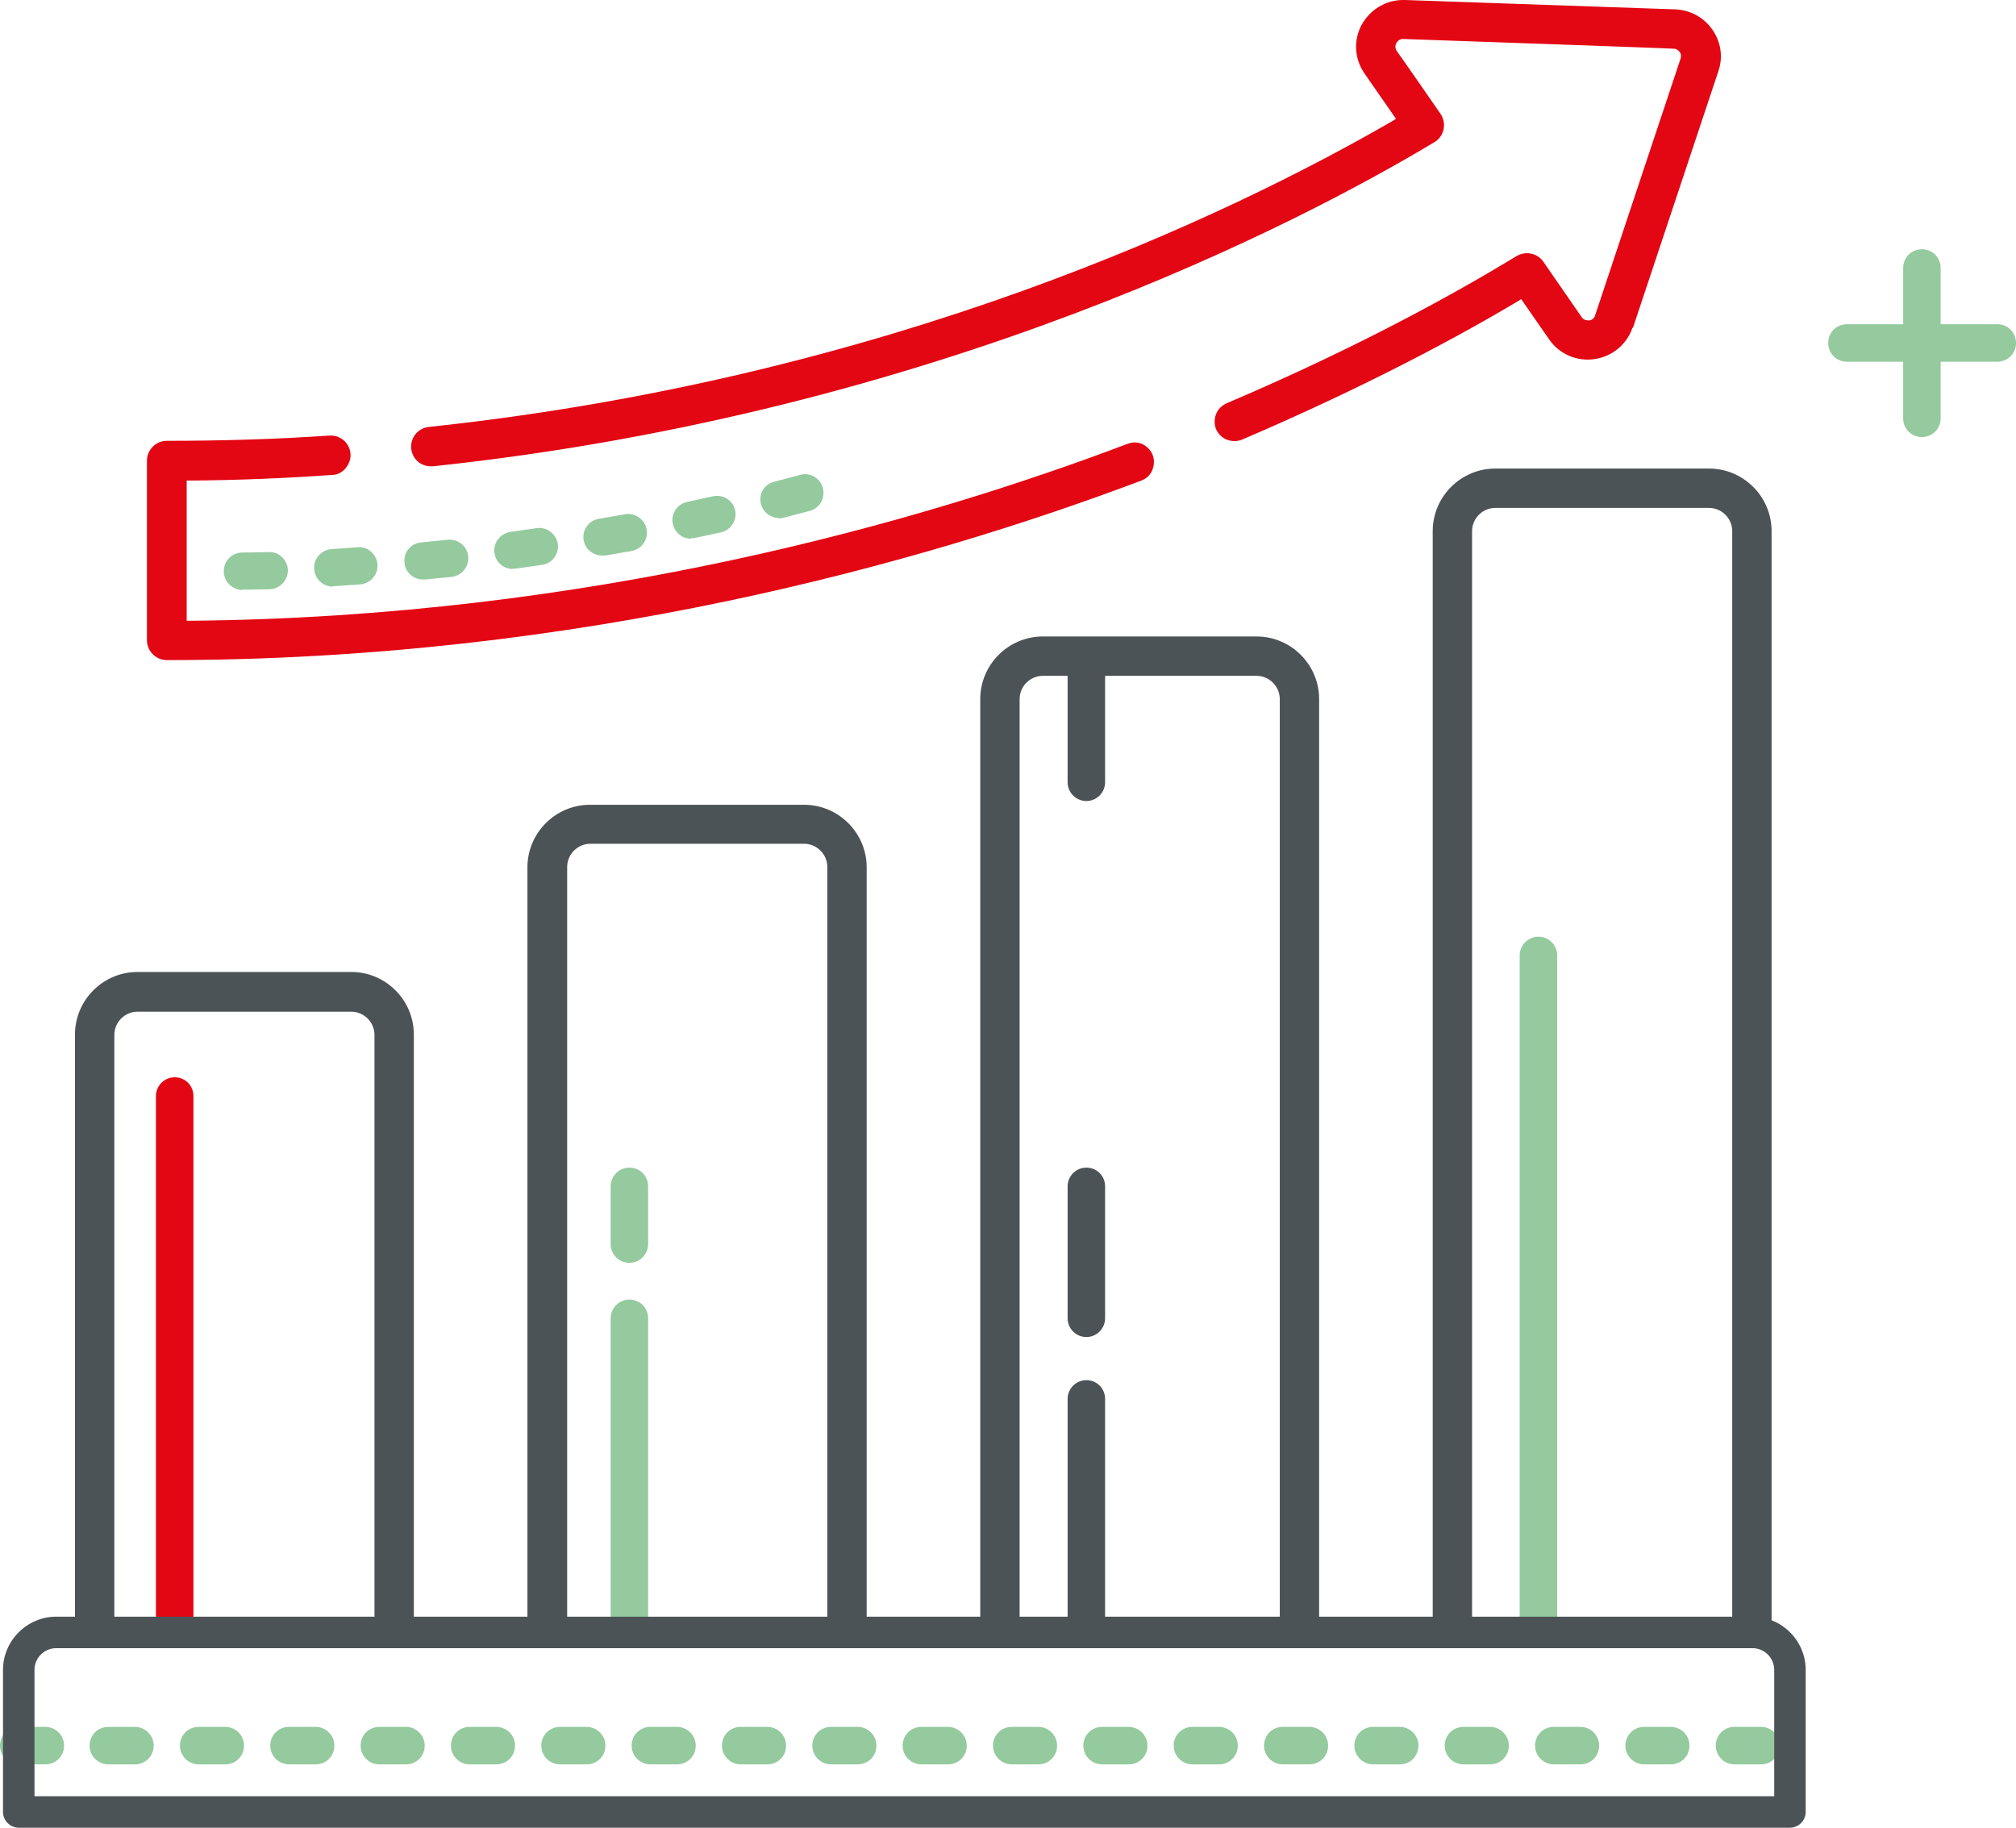
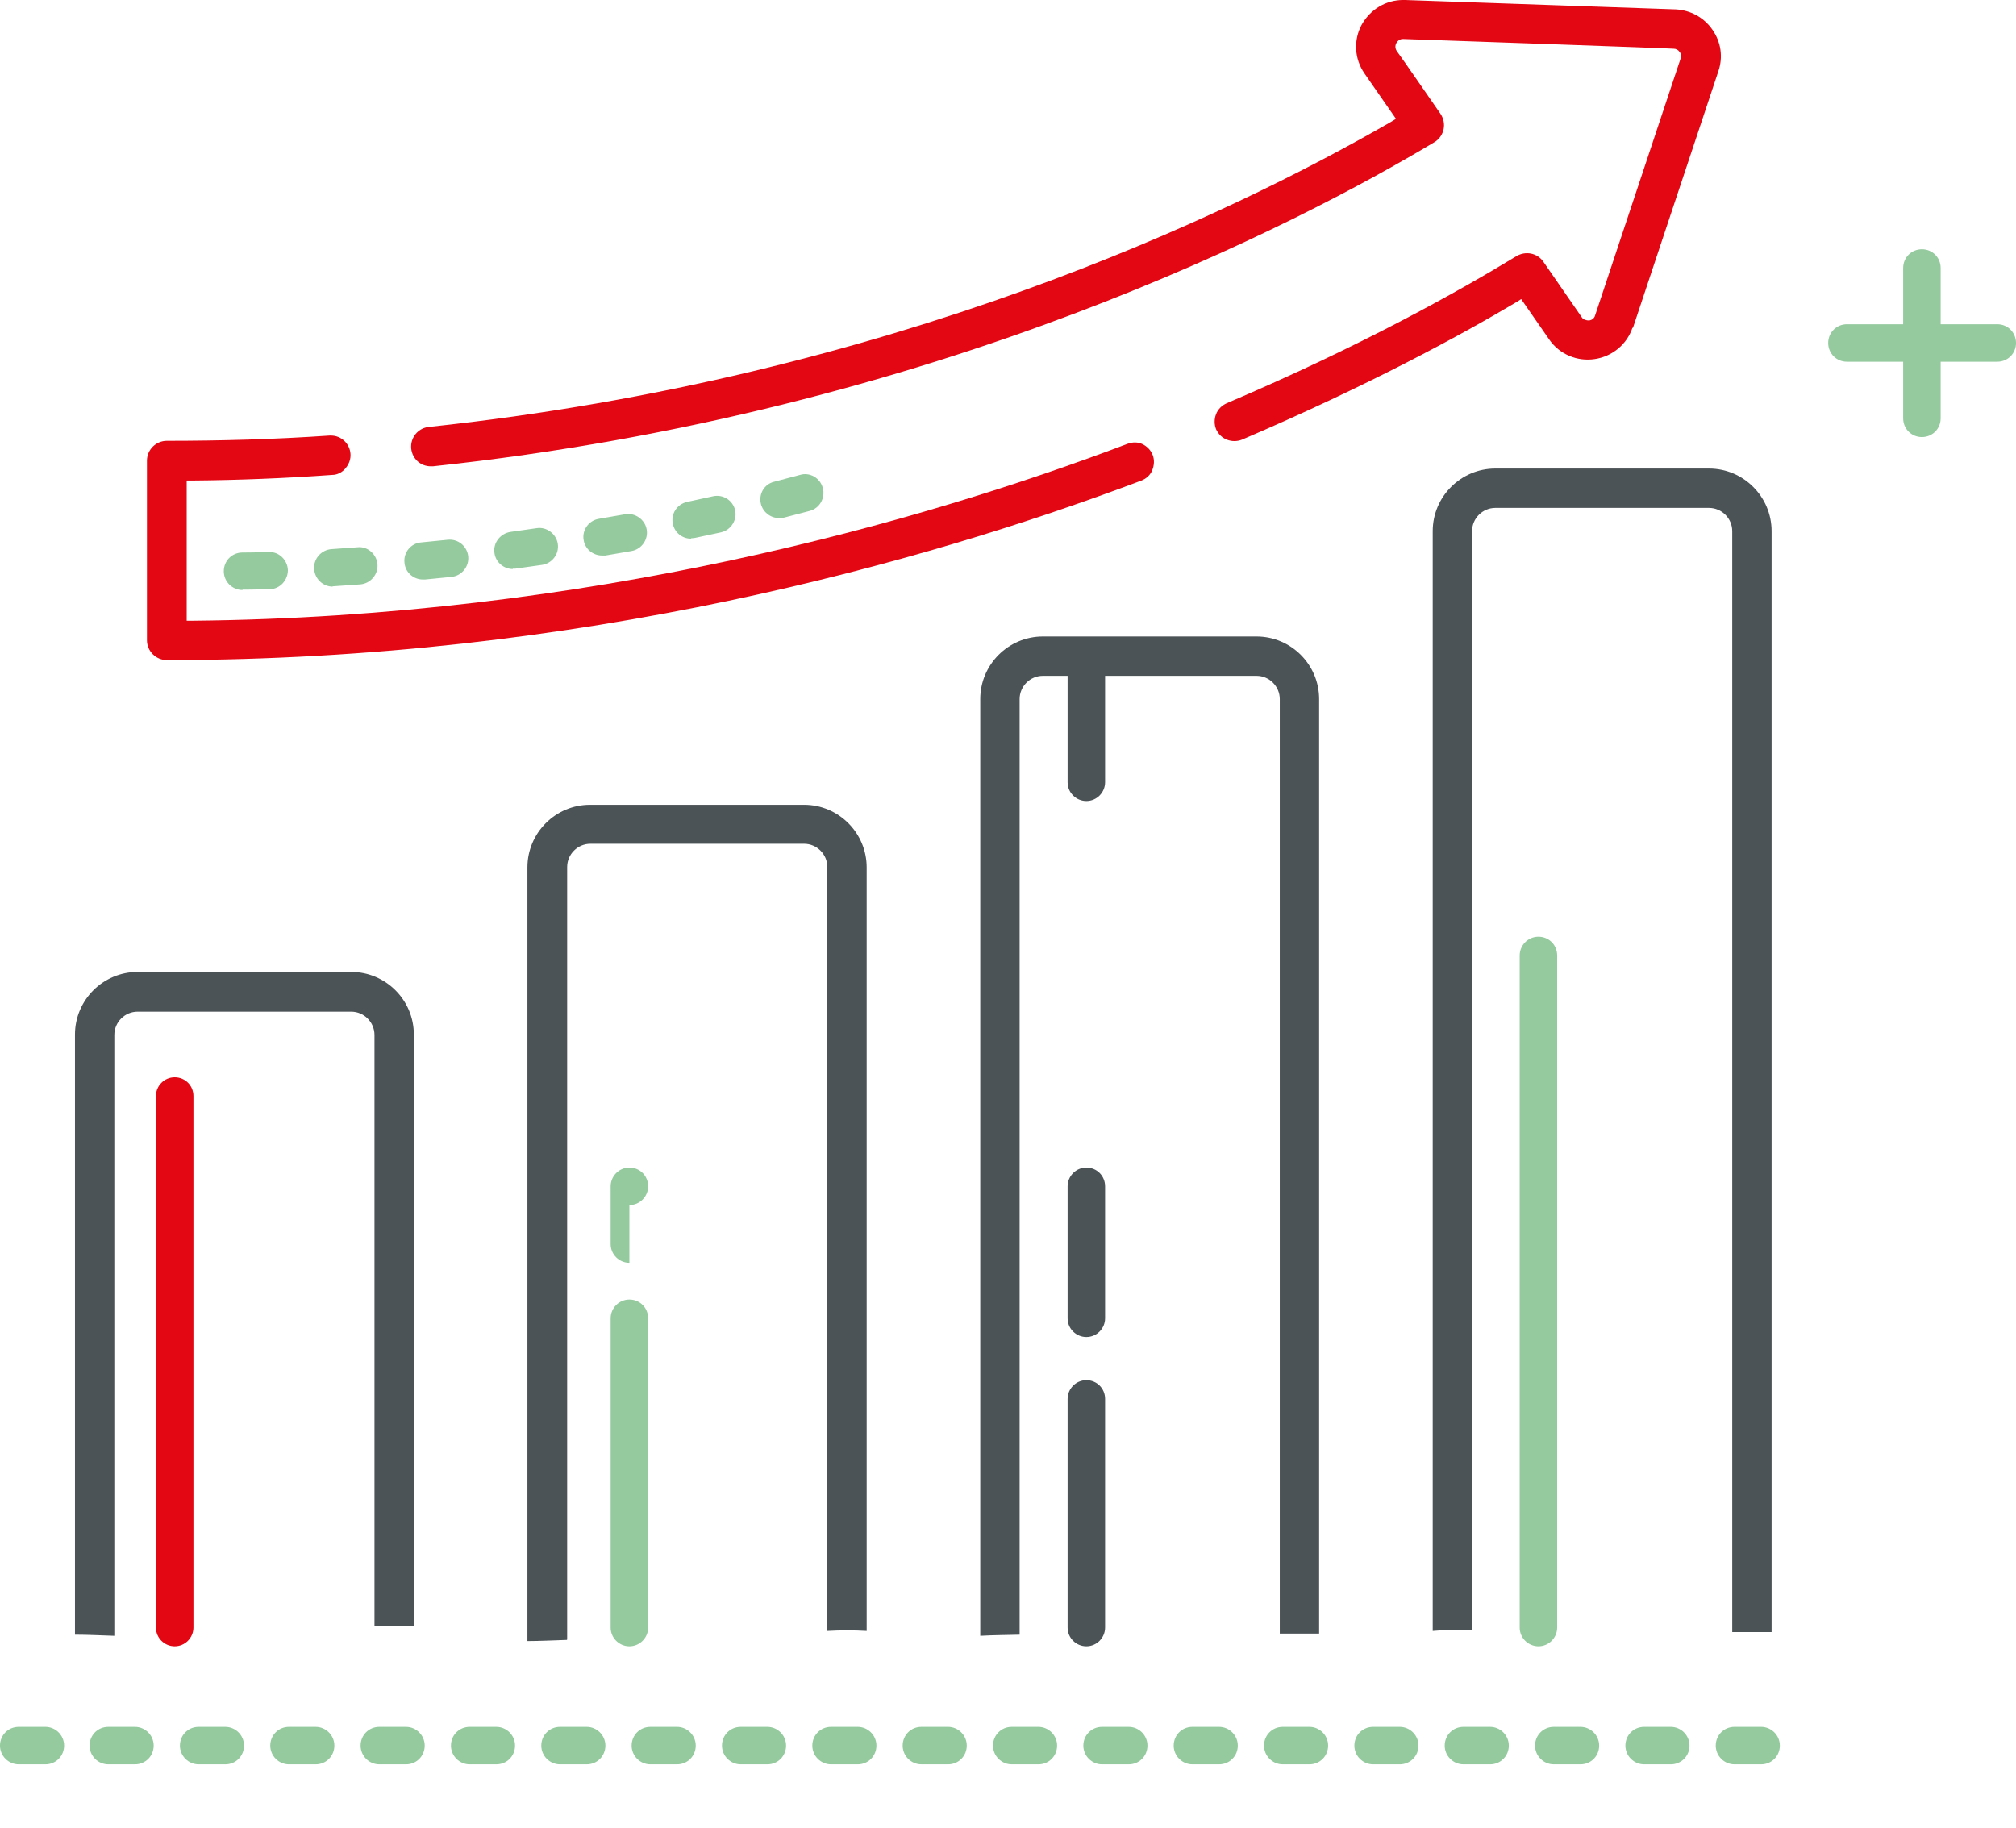
<svg xmlns="http://www.w3.org/2000/svg" id="Calque_2" data-name="Calque 2" viewBox="0 0 53.78 48.76">
  <defs>
    <style>      .cls-1 {        fill: #94ca9e;      }      .cls-1, .cls-2, .cls-3 {        stroke-width: 0px;      }      .cls-2 {        fill: #e30613;      }      .cls-3 {        fill: #4c5356;      }    </style>
  </defs>
  <g id="Calque_1-2" data-name="Calque 1">
    <g>
      <path class="cls-2" d="m4.66,43.92c-.27,0-.5-.22-.5-.5v-14.18c0-.27.22-.5.5-.5s.5.22.5.5v14.18c0,.27-.22.5-.5.5Z" />
      <path class="cls-3" d="m28.98,43.92c-.27,0-.5-.22-.5-.5v-6.1c0-.27.22-.5.5-.5s.5.22.5.5v6.1c0,.27-.22.5-.5.5Z" />
      <path class="cls-3" d="m28.98,35.67c-.27,0-.5-.22-.5-.5v-3.52c0-.27.22-.5.5-.5s.5.22.5.5v3.52c0,.27-.22.5-.5.5Z" />
      <path class="cls-3" d="m28.98,21.37c-.27,0-.5-.22-.5-.5v-3.05c0-.27.22-.5.5-.5s.5.22.5.5v3.05c0,.27-.22.5-.5.5Z" />
      <path class="cls-1" d="m16.79,43.92c-.27,0-.5-.22-.5-.5v-8.25c0-.27.22-.5.5-.5s.5.22.5.5v8.25c0,.27-.22.5-.5.5Z" />
-       <path class="cls-1" d="m16.79,33.69c-.27,0-.5-.22-.5-.5v-1.54c0-.27.22-.5.5-.5s.5.22.5.5v1.54c0,.27-.22.5-.5.5Z" />
+       <path class="cls-1" d="m16.79,33.69c-.27,0-.5-.22-.5-.5v-1.54c0-.27.22-.5.5-.5s.5.22.5.5c0,.27-.22.5-.5.5Z" />
      <path class="cls-1" d="m41.04,43.92c-.27,0-.5-.22-.5-.5v-17.93c0-.27.22-.5.5-.5s.5.22.5.5v17.93c0,.27-.22.5-.5.5Z" />
      <path class="cls-1" d="m46.98,47.07h-.71c-.27,0-.5-.22-.5-.5s.22-.5.5-.5h.71c.27,0,.5.22.5.5s-.22.5-.5.5Zm-2.41,0h-.71c-.27,0-.5-.22-.5-.5s.22-.5.5-.5h.71c.27,0,.5.22.5.5s-.22.5-.5.5Zm-2.41,0h-.71c-.27,0-.5-.22-.5-.5s.22-.5.5-.5h.71c.27,0,.5.22.5.5s-.22.5-.5.5Zm-2.41,0h-.71c-.27,0-.5-.22-.5-.5s.22-.5.5-.5h.71c.27,0,.5.22.5.5s-.22.5-.5.5Zm-2.41,0h-.71c-.27,0-.5-.22-.5-.5s.22-.5.5-.5h.71c.27,0,.5.22.5.5s-.22.5-.5.5Zm-2.41,0h-.71c-.27,0-.5-.22-.5-.5s.22-.5.5-.5h.71c.27,0,.5.22.5.5s-.22.5-.5.5Zm-2.41,0h-.71c-.27,0-.5-.22-.5-.5s.22-.5.5-.5h.71c.27,0,.5.22.5.5s-.22.5-.5.5Zm-2.41,0h-.71c-.27,0-.5-.22-.5-.5s.22-.5.5-.5h.71c.27,0,.5.22.5.5s-.22.5-.5.5Zm-2.41,0h-.71c-.27,0-.5-.22-.5-.5s.22-.5.5-.5h.71c.27,0,.5.22.5.5s-.22.5-.5.5Zm-2.41,0h-.71c-.27,0-.5-.22-.5-.5s.22-.5.5-.5h.71c.27,0,.5.22.5.5s-.22.5-.5.5Zm-2.41,0h-.71c-.27,0-.5-.22-.5-.5s.22-.5.5-.5h.71c.27,0,.5.22.5.5s-.22.5-.5.5Zm-2.41,0h-.71c-.27,0-.5-.22-.5-.5s.22-.5.5-.5h.71c.27,0,.5.22.5.5s-.22.5-.5.5Zm-2.41,0h-.71c-.27,0-.5-.22-.5-.5s.22-.5.5-.5h.71c.27,0,.5.22.5.5s-.22.5-.5.5Zm-2.41,0h-.71c-.27,0-.5-.22-.5-.5s.22-.5.5-.5h.71c.27,0,.5.22.5.5s-.22.5-.5.5Zm-2.41,0h-.71c-.27,0-.5-.22-.5-.5s.22-.5.5-.5h.71c.27,0,.5.22.5.5s-.22.5-.5.5Zm-2.41,0h-.71c-.27,0-.5-.22-.5-.5s.22-.5.5-.5h.71c.27,0,.5.22.5.5s-.22.5-.5.5Zm-2.41,0h-.71c-.27,0-.5-.22-.5-.5s.22-.5.5-.5h.71c.27,0,.5.22.5.5s-.22.5-.5.5Zm-2.41,0h-.71c-.27,0-.5-.22-.5-.5s.22-.5.5-.5h.71c.27,0,.5.22.5.5s-.22.5-.5.5Zm-2.41,0h-.71c-.27,0-.5-.22-.5-.5s.22-.5.5-.5h.71c.27,0,.5.22.5.5s-.22.5-.5.5Zm-2.41,0H.5c-.27,0-.5-.22-.5-.5s.22-.5.5-.5h.71c.27,0,.5.22.5.5s-.22.5-.5.5Z" />
      <path class="cls-3" d="m9.99,27.6v15.77h1.05v-15.77c0-.92-.75-1.67-1.67-1.67H3.67c-.92,0-1.67.75-1.67,1.67v16.01c.35,0,.7.02,1.05.03v-16.03c0-.34.28-.62.62-.62h5.7c.34,0,.62.28.62.62Z" />
      <path class="cls-3" d="m15.13,43.74v-20.61c0-.34.28-.62.62-.62h5.7c.34,0,.62.28.62.62v20.38c.36-.02.71-.02,1.05,0v-20.37c0-.92-.75-1.67-1.67-1.67h-5.71c-.92,0-1.67.75-1.67,1.67v20.64c.35,0,.7-.02,1.05-.03Z" />
      <path class="cls-3" d="m27.2,43.61v-24.96c0-.34.28-.62.62-.62h5.7c.34,0,.62.28.62.62v24.93c.35,0,.7,0,1.05,0v-24.93c0-.92-.75-1.67-1.67-1.67h-5.7c-.92,0-1.67.75-1.67,1.67v24.99c.35-.02.7-.02,1.05-.03Z" />
      <path class="cls-3" d="m39.27,43.49V14.17c0-.34.28-.62.62-.62h5.7c.34,0,.62.28.62.62v29.37c.35,0,.7,0,1.05,0V14.17c0-.92-.75-1.67-1.67-1.67h-5.7c-.92,0-1.67.75-1.67,1.67v29.34c.35-.03.7-.04,1.05-.03Z" />
      <path class="cls-2" d="m43.56,8.75l2.28-6.85c.13-.38.07-.78-.16-1.11-.23-.33-.59-.52-.98-.54L37.48,0s-.03,0-.05,0c-.46,0-.87.25-1.1.65-.23.42-.2.92.07,1.31l.84,1.21-.13.08c-4.3,2.48-13.35,6.83-25.67,8.14-.29.03-.5.29-.47.58.03.27.25.47.52.47h0s.04,0,.06,0c13.47-1.43,23.17-6.52,26.72-8.65.12-.07.21-.2.24-.34.03-.14,0-.29-.08-.41,0,0-1.14-1.65-1.17-1.68-.04-.06-.05-.14-.01-.21.04-.07.1-.11.18-.11h0s7.19.25,7.22.26c.06,0,.12.03.16.09.04.05.04.12.02.18-.53,1.6-2.28,6.84-2.28,6.85-.02.07-.08.12-.16.13-.07,0-.15-.02-.19-.08l-1.03-1.49c-.16-.23-.47-.29-.71-.15-1.56.95-4.17,2.41-7.74,3.93-.13.06-.23.16-.28.29-.05.13-.05.27,0,.4.06.13.16.23.29.28.13.05.27.05.4,0,3.32-1.42,5.83-2.78,7.34-3.68l.11-.07.75,1.08c.27.39.74.59,1.21.52.47-.07.86-.39,1.01-.84Z" />
      <path class="cls-2" d="m8.83,11.62s-.02,0-.04,0c-1.45.1-2.91.14-4.34.14-.29,0-.53.24-.53.53v4.79c0,.29.24.53.53.53,11.02,0,20.22-2.61,26-4.79.13-.05.24-.15.29-.28s.06-.27.01-.4c-.05-.13-.15-.23-.27-.29s-.27-.06-.4-.01c-5.54,2.1-14.37,4.62-24.96,4.72h-.14s0-3.74,0-3.74h.14c1.23-.01,2.49-.06,3.74-.15h0c.14,0,.27-.07.36-.18s.14-.24.13-.38c-.02-.28-.25-.49-.52-.49Z" />
      <g>
        <path class="cls-1" d="m51.27,11.66c-.28,0-.5-.22-.5-.5v-4.01c0-.28.22-.5.5-.5s.5.22.5.5v4.01c0,.28-.22.5-.5.5Z" />
        <path class="cls-1" d="m53.28,9.65h-4.01c-.28,0-.5-.22-.5-.5s.22-.5.5-.5h4.01c.28,0,.5.22.5.5s-.22.5-.5.5Z" />
      </g>
      <path class="cls-1" d="m6.47,15.74h0c-.27,0-.5-.22-.5-.5s.22-.5.5-.5c0,0,.25,0,.7-.01.27-.02.5.21.51.48,0,.27-.21.5-.48.51-.46.01-.71.01-.73.01Zm2.41-.09c-.26,0-.48-.2-.5-.47-.02-.27.19-.51.46-.53l.7-.05c.26-.03.51.18.53.46.02.27-.19.51-.46.53l-.71.05s-.02,0-.03,0Zm2.4-.19c-.25,0-.47-.19-.49-.45-.03-.27.17-.52.45-.54l.7-.07c.28-.03.52.17.55.44s-.17.52-.44.55l-.71.07s-.03,0-.05,0Zm2.4-.28c-.24,0-.46-.18-.49-.43-.04-.27.16-.52.43-.56l.7-.1c.26-.04.52.15.56.42.04.27-.15.52-.42.56l-.71.1s-.04,0-.07,0Zm2.38-.36c-.24,0-.45-.17-.49-.41-.05-.27.14-.53.41-.57l.69-.12c.26-.05.53.13.58.4.05.27-.13.53-.4.58l-.7.12s-.06,0-.08,0Zm2.37-.45c-.23,0-.43-.16-.48-.39-.06-.27.11-.53.38-.59l.69-.15c.27-.06.53.11.59.37s-.11.53-.37.59l-.7.15s-.07.01-.1.01Zm2.35-.55c-.22,0-.42-.15-.48-.37-.07-.27.09-.54.36-.6l.68-.18c.26-.08.54.08.61.35.07.26-.08.54-.35.61l-.69.18s-.08.02-.12.02Z" />
-       <path class="cls-3" d="m47.75,48.76H.5c-.23,0-.42-.19-.42-.42v-3.79c0-.78.64-1.42,1.42-1.42h45.25c.78,0,1.42.64,1.42,1.42v3.79c0,.23-.19.42-.42.42Zm-46.83-.84h46.41v-3.37c0-.32-.26-.58-.58-.58H1.5c-.32,0-.58.26-.58.58v3.37Z" />
    </g>
  </g>
</svg>